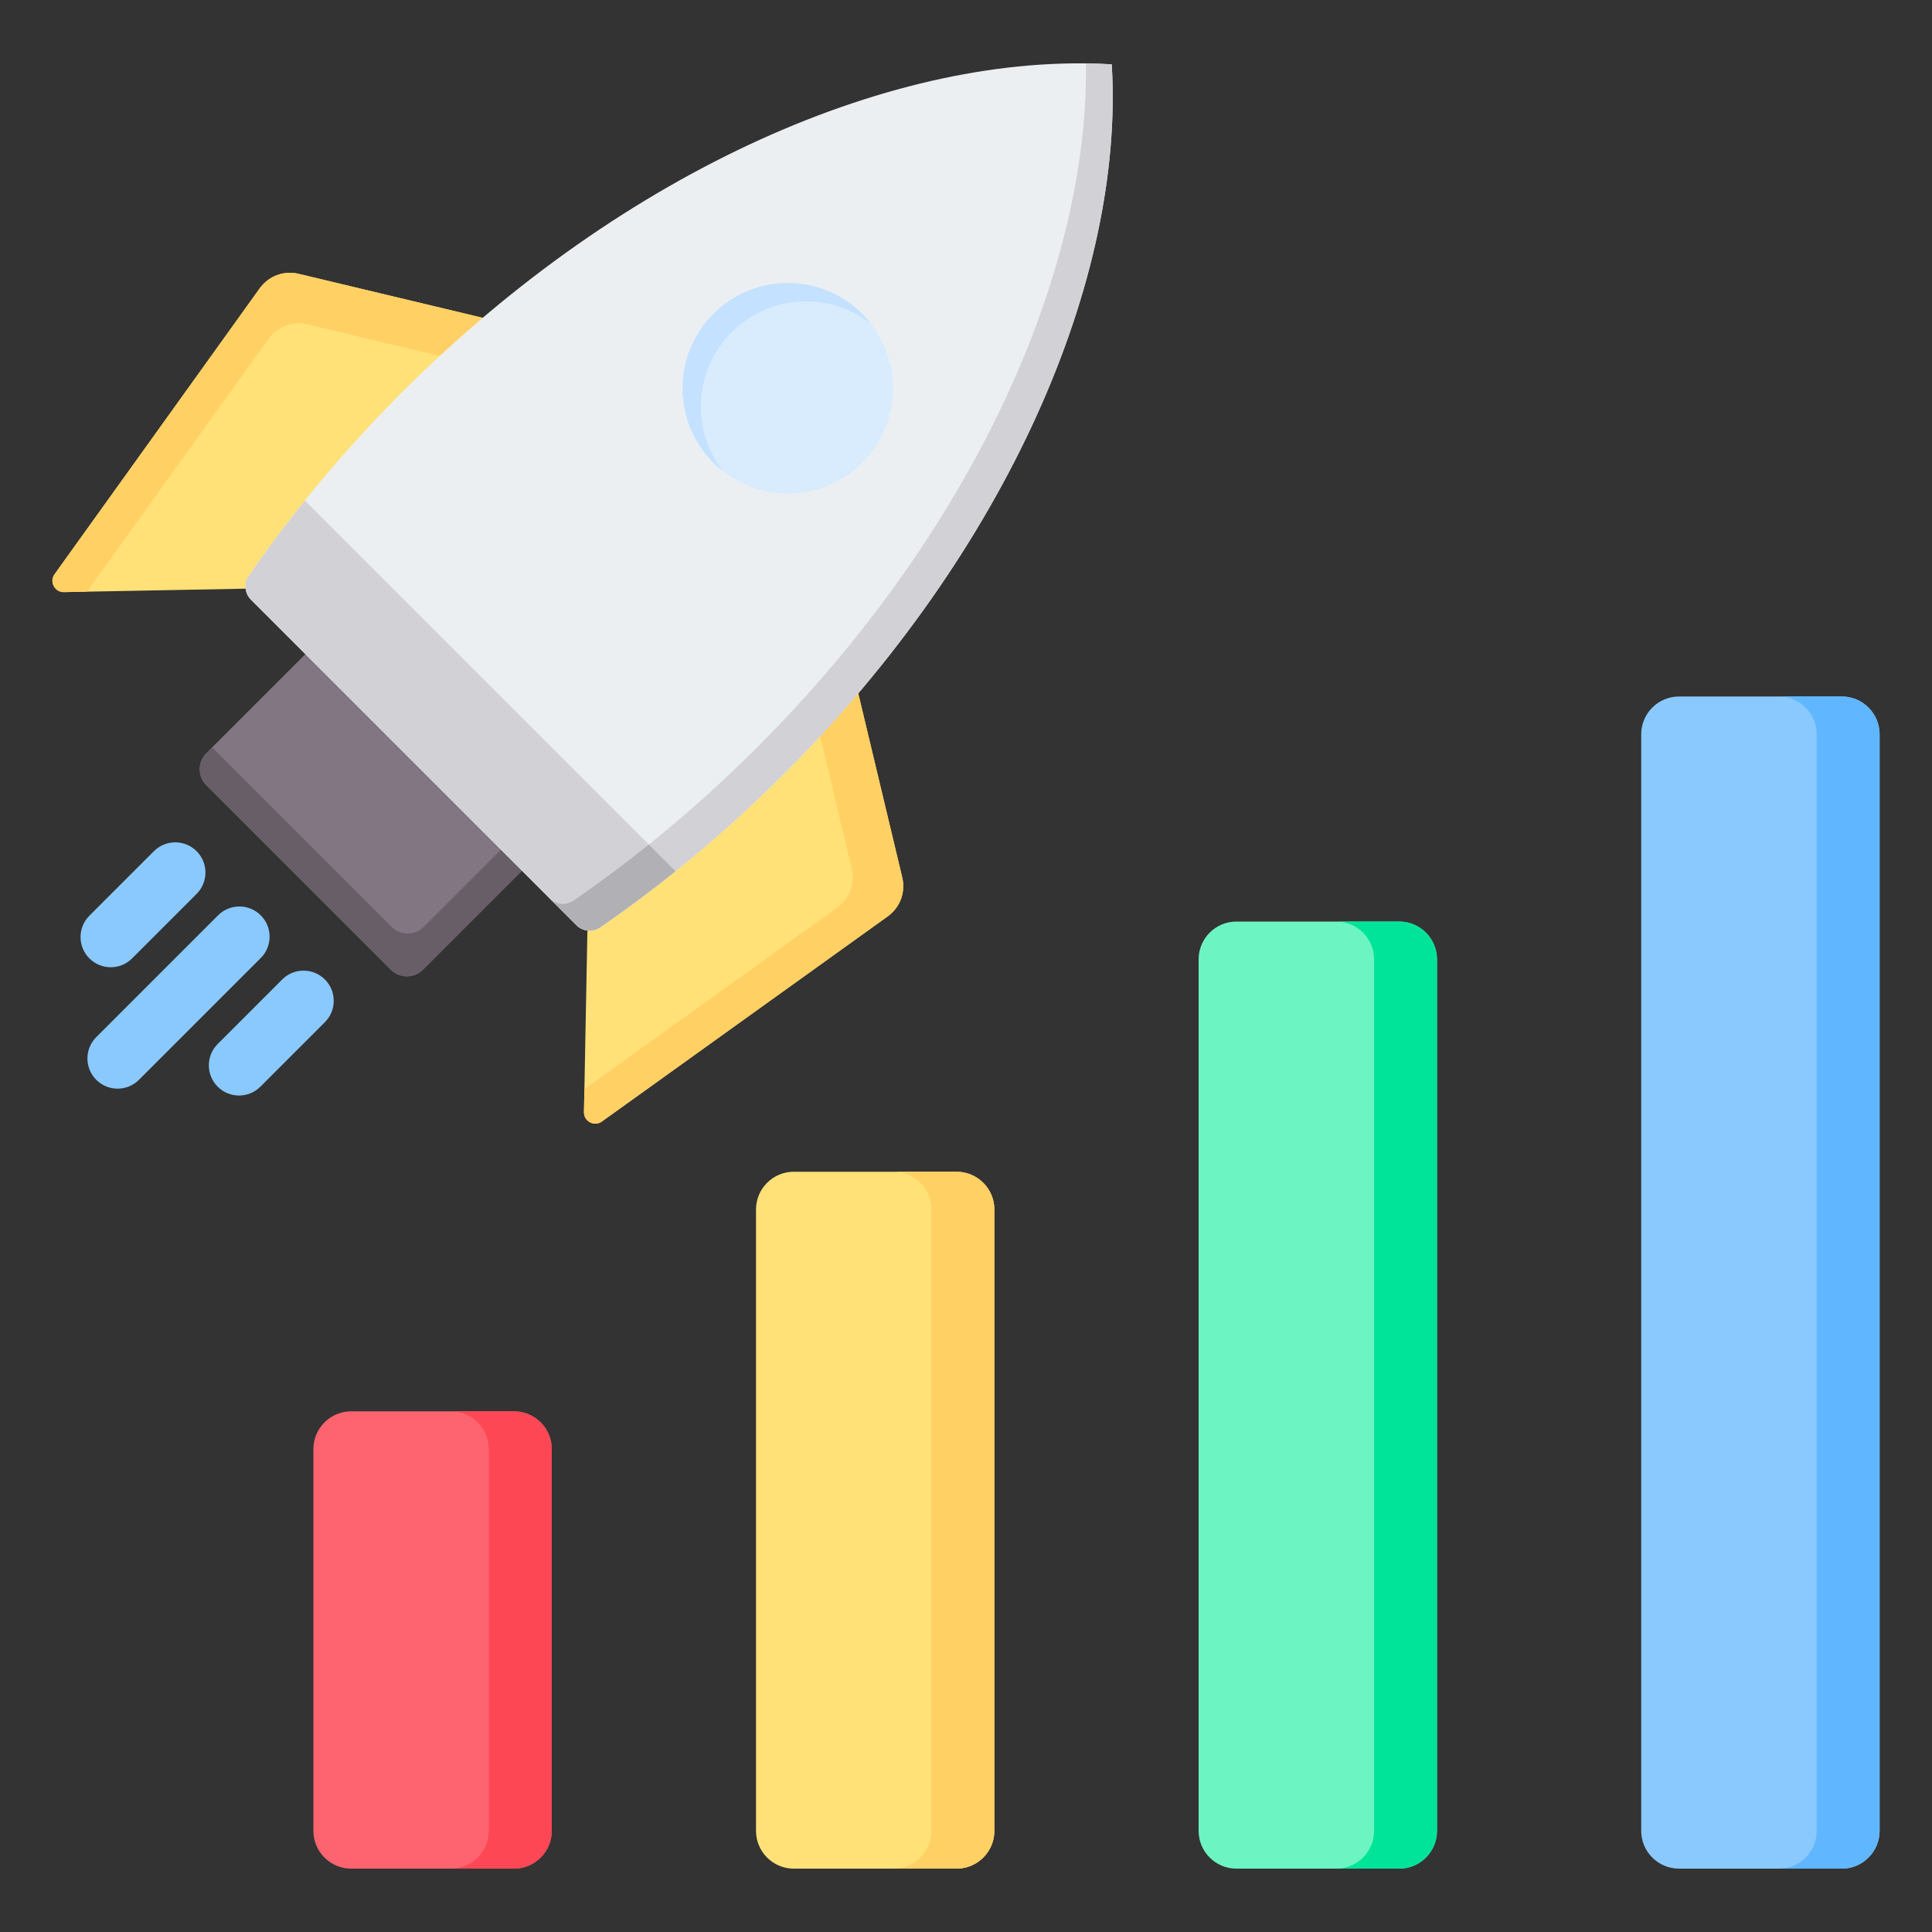
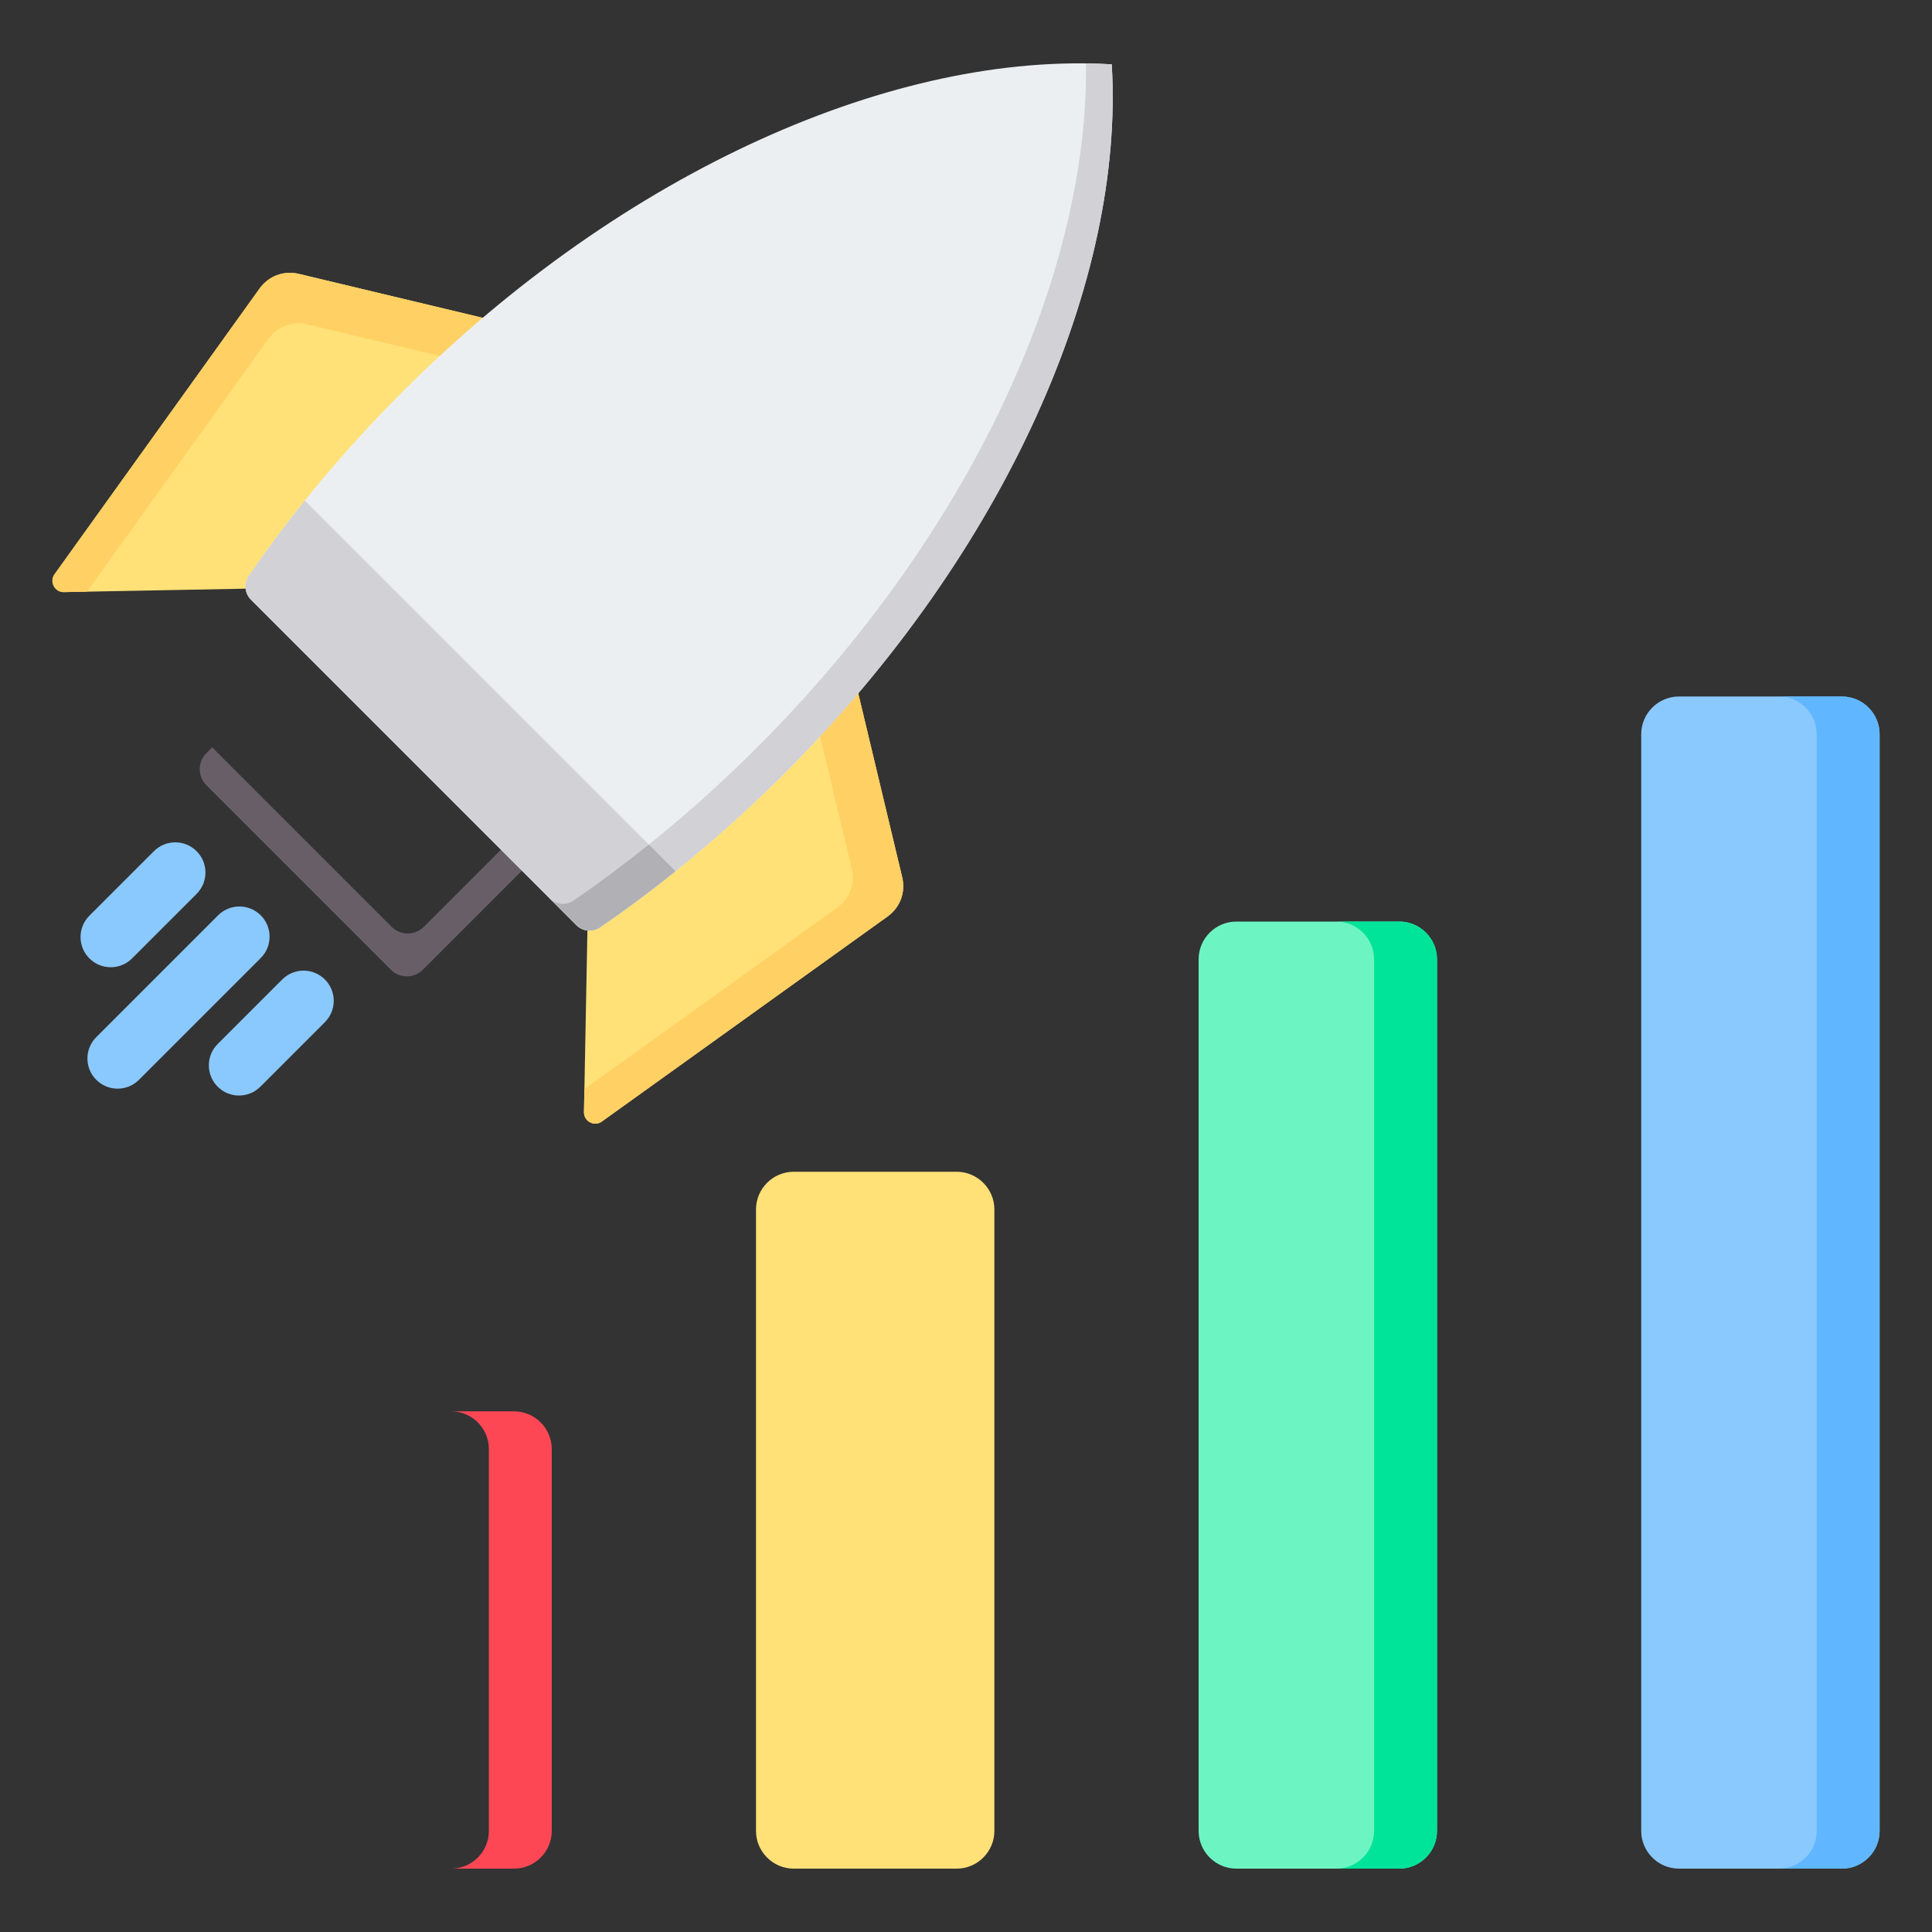
<svg xmlns="http://www.w3.org/2000/svg" id="Layer_1" enable-background="new 0 0 512 512" height="512" viewBox="0 0 512 512" width="512">
  <rect x="0" y="0" width="512" height="512" fill="#333333" stroke="none" />
  <g clip-rule="evenodd" fill-rule="evenodd">
    <g>
-       <path d="m93.054 374.02h43.17c5.508 0 9.999 4.492 9.999 10v101.189c0 5.508-4.492 10-9.999 10h-43.17c-5.508 0-10-4.492-10-10v-101.189c0-5.508 4.492-10 10-10z" fill="#fe646f" />
      <path d="m119.556 374.02h16.667c5.508 0 10 4.492 10 10v101.189c0 5.508-4.492 10-10 10h-16.667c5.508 0 10-4.492 10-10v-101.189c0-5.508-4.492-10-10-10z" fill="#fd4755" />
      <path d="m253.521 310.525c-14.39 0-28.78 0-43.171 0-5.508 0-10 4.492-10 10v164.684c0 5.508 4.492 10 10 10h43.171c5.508 0 10-4.493 10-10 0-58.261 0-106.424 0-164.684 0-5.507-4.492-10-10-10z" fill="#ffe177" />
-       <path d="m253.521 310.525h-16.667c5.508 0 10 4.492 10 10v164.684c0 5.508-4.492 10-10 10h16.667c5.508 0 10-4.493 10-10 0-58.26 0-106.424 0-164.684 0-5.507-4.492-10-10-10z" fill="#ffd064" />
      <path d="m370.817 244.224h-43.17c-5.508 0-10 4.492-10 9.999v230.986c0 5.508 4.492 10 10 10h43.17c5.508 0 10-4.492 10-10v-230.986c0-5.507-4.492-9.999-10-9.999z" fill="#6cf5c2" />
      <path d="m370.817 244.224h-16.667c5.508 0 10 4.492 10 10v230.985c0 5.508-4.492 10-10 10h16.668c5.508 0 10-4.492 10-10v-230.985c-.001-5.508-4.493-10-10.001-10z" fill="#00e499" />
      <path d="m444.94 184.58h43.171c5.508 0 10 4.492 10 10v290.629c0 5.507-4.492 10-10 10h-43.171c-5.508 0-10-4.492-10-10v-290.629c.001-5.508 4.493-10 10-10z" fill="#8ac9fe" />
      <path d="m471.444 184.58h16.667c5.508 0 10 4.492 10 10v290.629c0 5.508-4.492 10-10 10h-16.667c5.508 0 10-4.492 10-10v-290.629c0-5.508-4.492-10-10-10z" fill="#60b7ff" />
    </g>
    <g>
      <path d="m40.79 225.573c3.124-3.124 8.189-3.124 11.312 0 3.124 3.124 3.124 8.189 0 11.312l-17.101 17.101c-3.124 3.124-8.189 3.124-11.313 0s-3.124-8.189 0-11.312zm33.998 33.998-17.101 17.101c-3.124 3.124-3.124 8.189 0 11.312 3.124 3.124 8.189 3.124 11.312 0l17.101-17.101c3.124-3.124 3.124-8.189 0-11.313-3.123-3.122-8.188-3.122-11.312.001zm-16.999-16.999-32.279 32.279c-3.124 3.124-3.124 8.189 0 11.312 3.124 3.124 8.189 3.124 11.313 0l32.279-32.279c3.124-3.124 3.124-8.189 0-11.312s-8.189-3.124-11.313 0z" fill="#8ac9fe" />
      <path d="m156.16 220.822 67.594-52.524 15.332 64.151c.964 4.034-.527 8.03-3.896 10.449l-75.683 54.313c-.945.679-2.114.761-3.145.219-1.029-.54-1.625-1.55-1.604-2.712z" fill="#ffe177" />
-       <path d="m212.941 176.699 10.812-8.401 15.333 64.151c.964 4.034-.527 8.03-3.896 10.449l-75.683 54.313c-.945.679-2.114.761-3.145.219-1.029-.54-1.625-1.55-1.604-2.712l.115-6.089 66.944-48.041c3.368-2.418 4.86-6.415 3.896-10.449z" fill="#ffd064" />
+       <path d="m212.941 176.699 10.812-8.401 15.333 64.151c.964 4.034-.527 8.03-3.896 10.449l-75.683 54.313c-.945.679-2.114.761-3.145.219-1.029-.54-1.625-1.55-1.604-2.712l.115-6.089 66.944-48.041c3.368-2.418 4.86-6.415 3.896-10.449" fill="#ffd064" />
      <path d="m90.852 155.514 52.524-67.594-64.151-15.332c-4.033-.964-8.03.528-10.449 3.896l-54.313 75.683c-.679.945-.761 2.114-.219 3.145.541 1.029 1.55 1.626 2.712 1.604z" fill="#ffe177" />
      <path d="m134.975 98.732 8.402-10.812-64.152-15.332c-4.034-.964-8.031.528-10.449 3.896l-54.312 75.683c-.68.945-.761 2.114-.219 3.145.54 1.029 1.55 1.625 2.712 1.604l6.089-.115 48.041-66.944c2.418-3.368 6.415-4.86 10.449-3.896z" fill="#ffd064" />
-       <path d="m93.668 169.106 48.9 48.9c2.334 2.333 2.334 6.152 0 8.485l-30.504 30.504c-2.334 2.333-6.152 2.333-8.485 0l-48.9-48.9c-2.333-2.333-2.333-6.151 0-8.485l30.504-30.504c2.334-2.334 6.152-2.334 8.485 0z" fill="#837683" />
      <path d="m141.245 216.683 1.323 1.323c2.334 2.333 2.334 6.152 0 8.485l-30.504 30.504c-2.334 2.333-6.152 2.333-8.485 0l-48.9-48.9c-2.333-2.334-2.333-6.152 0-8.485l1.555-1.555 47.577 47.577c2.334 2.333 6.151 2.333 8.485 0z" fill="#685e68" />
      <path d="m65.948 152.584c11.54-16.769 25.125-33.163 40.642-48.68 59.213-59.213 131.185-90.319 188.031-86.854 3.466 56.846-27.64 128.82-86.852 188.032-15.517 15.517-31.911 29.102-48.68 40.642-2.004 1.38-4.649 1.138-6.369-.583l-86.189-86.189c-1.721-1.719-1.963-4.363-.583-6.368z" fill="#eceff1" />
      <path d="m287.793 16.808c2.298.029 4.576.106 6.828.243 3.466 56.846-27.64 128.82-86.852 188.032-15.517 15.517-31.911 29.102-48.68 40.642-2.004 1.38-4.649 1.138-6.369-.583l-7.071-7.071c1.721 1.721 4.365 1.963 6.369.583 16.769-11.54 33.163-25.125 48.68-40.642 56.866-56.867 87.803-125.501 87.095-181.204z" fill="#d1d1d6" />
      <path d="m159.09 245.726c6.715-4.621 13.37-9.571 19.933-14.841-32.745-32.745-65.489-65.489-98.234-98.234-5.27 6.563-10.22 13.218-14.841 19.934-1.38 2.005-1.137 4.649.583 6.37 28.73 28.729 57.46 57.459 86.189 86.189 1.721 1.72 4.365 1.962 6.37.582z" fill="#d1d1d6" />
      <path d="m159.09 245.726c6.715-4.621 13.37-9.571 19.933-14.841l-7.072-7.072c-6.563 5.27-13.218 10.22-19.934 14.841-2.004 1.38-4.648 1.138-6.369-.583l7.071 7.071c1.722 1.722 4.366 1.964 6.371.584z" fill="#b1b1b5" />
-       <path d="m228.505 83.17c10.896 10.896 10.896 28.563 0 39.46-10.896 10.896-28.563 10.896-39.46 0-10.896-10.896-10.896-28.564 0-39.46 10.897-10.896 28.564-10.896 39.46 0z" fill="#d8ecfe" />
-       <path d="m228.505 83.17c.825.825 1.586 1.689 2.286 2.585-10.947-8.547-26.803-7.786-36.875 2.286s-10.833 25.927-2.286 36.874c-.897-.7-1.76-1.461-2.585-2.286-10.896-10.896-10.896-28.564 0-39.46 10.897-10.895 28.564-10.895 39.46.001z" fill="#c4e2ff" />
    </g>
  </g>
</svg>